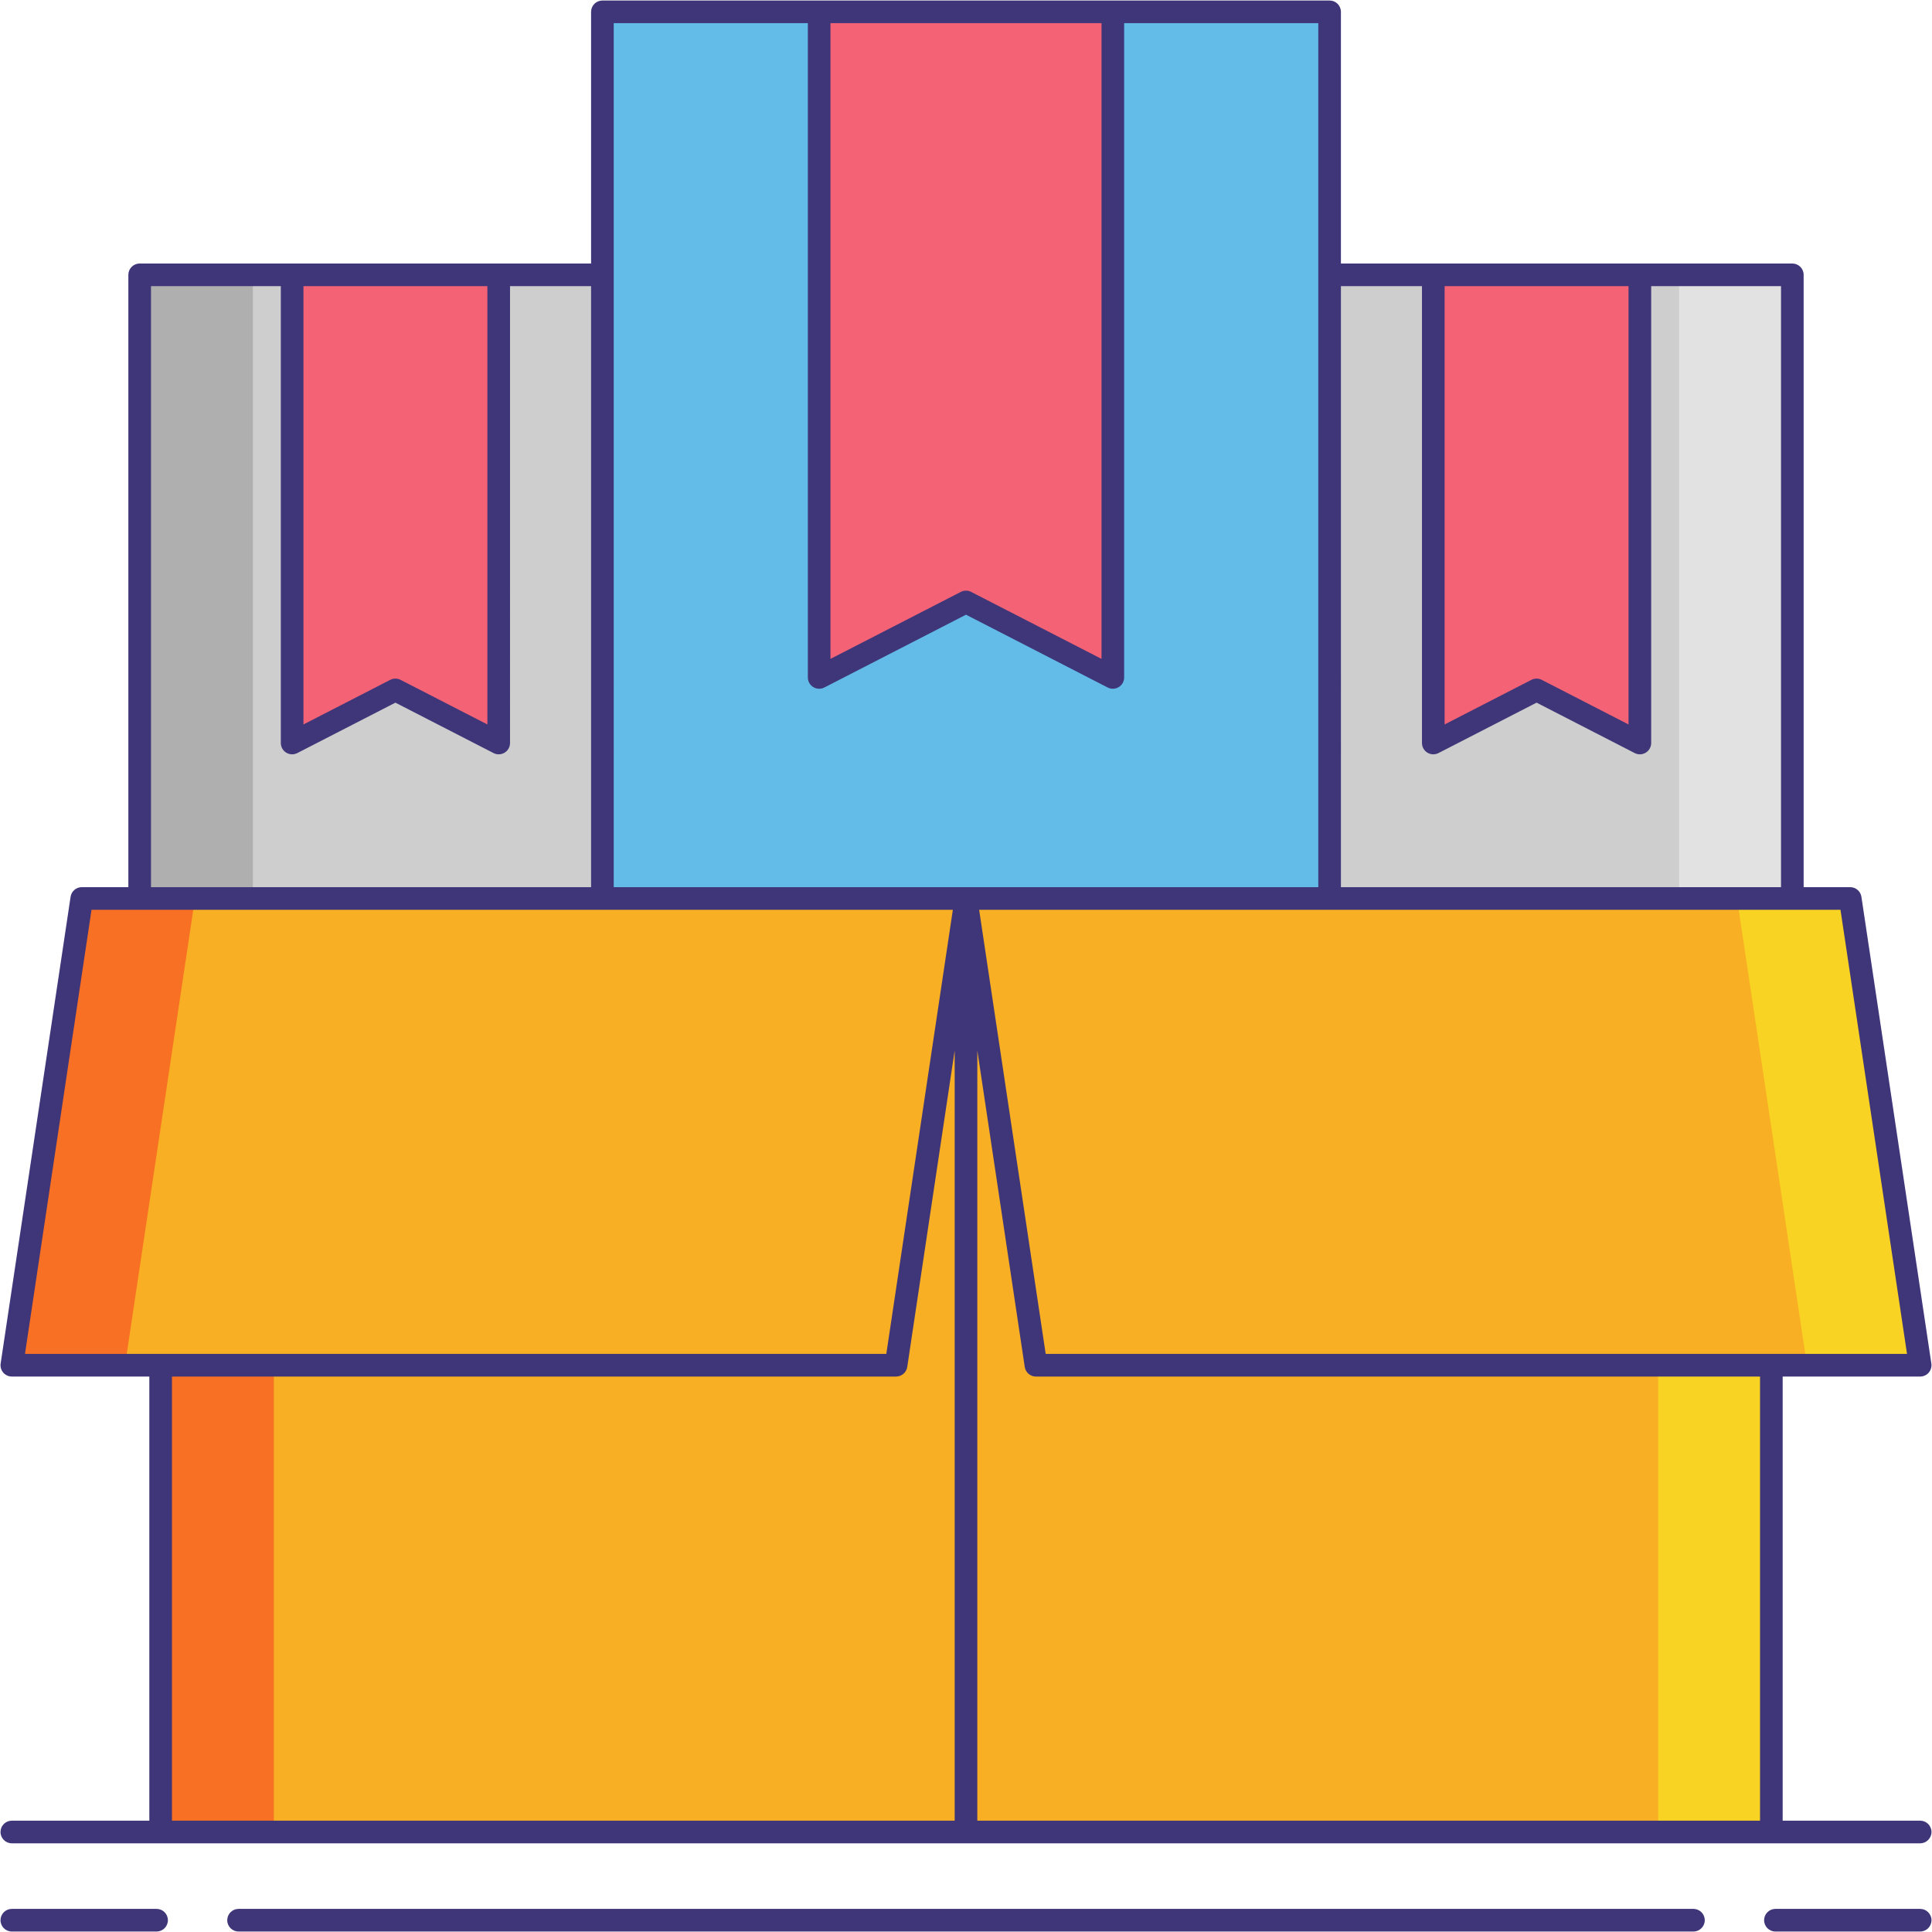
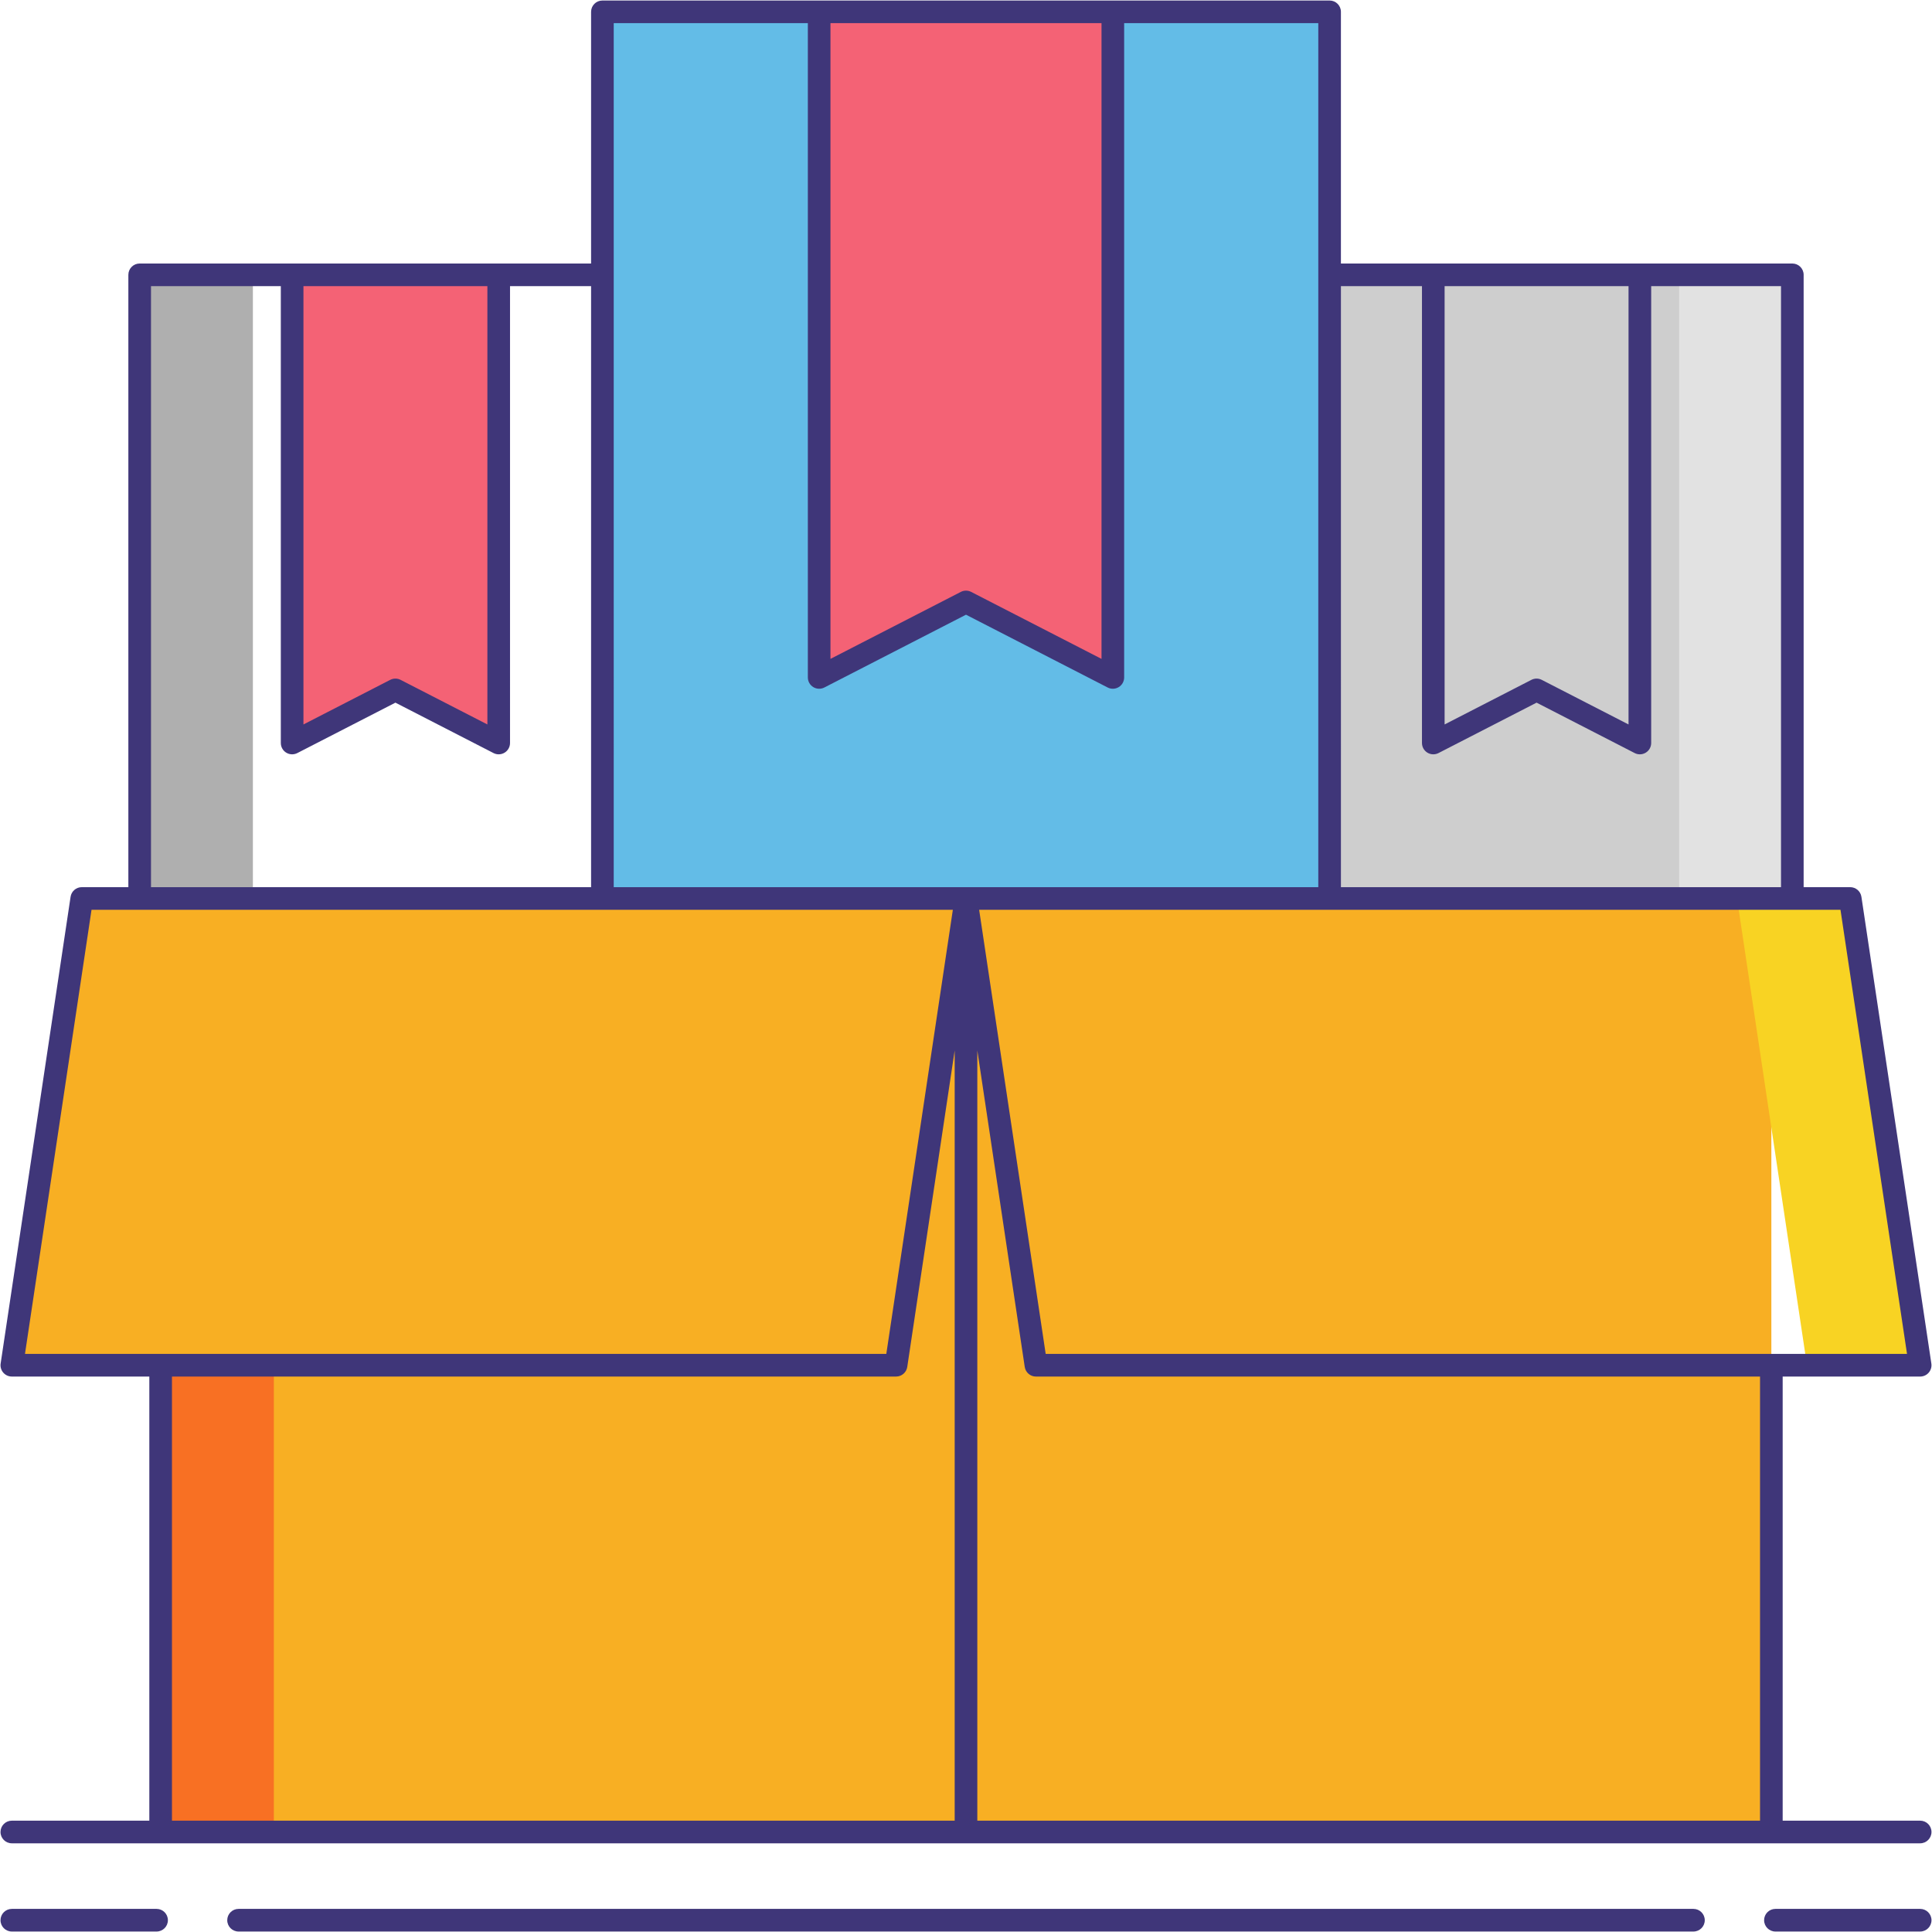
<svg xmlns="http://www.w3.org/2000/svg" version="1.1" id="Layer_1" x="0px" y="0px" viewBox="0 0 256 256" enable-background="new 0 0 256 256" xml:space="preserve">
  <g>
-     <rect x="18.508" y="36.418" fill="#CECECE" width="67.775" height="82.636" />
    <g>
      <rect x="18.508" y="36.418" fill="#AFAFAF" width="15" height="82.636" />
    </g>
    <polygon fill="#F46275" points="66.081,98.452 52.396,91.418 38.71,98.452 38.71,36.418 66.081,36.418  " />
    <rect x="169.717" y="36.418" fill="#CECECE" width="67.775" height="82.636" />
    <g>
      <rect x="222.492" y="36.418" fill="#E2E2E2" width="15" height="82.636" />
    </g>
-     <polygon fill="#F46275" points="217.29,98.452 203.604,91.418 189.919,98.452 189.919,36.418 217.29,36.418  " />
    <rect x="21.286" y="119.054" fill="#F8AF23" width="213.427" height="123.694" />
    <g>
-       <rect x="219.714" y="119.054" fill="#F8D323" width="15" height="123.694" />
-     </g>
+       </g>
    <g>
      <rect x="21.286" y="119.054" fill="#F87023" width="15" height="123.694" />
    </g>
    <polygon fill="#F8AF23" points="1.568,180.901 118.733,180.901 128,119.054 10.835,119.054  " />
    <g>
-       <polygon fill="#F87023" points="10.835,119.054 1.568,180.901 16.568,180.901 25.835,119.054   " />
-     </g>
-     <polygon fill="#F8AF23" points="254.432,180.901 137.267,180.901 128,119.054 245.165,119.054  " />
+       </g>
    <g>
      <polygon fill="#F8D323" points="245.165,119.054 230.165,119.054 239.432,180.901 254.432,180.901   " />
    </g>
    <rect x="79.822" y="1.568" fill="#63BCE7" width="96.357" height="117.486" />
    <polygon fill="#F46275" points="147.456,89.764 128,79.764 108.544,89.764 108.544,1.568 147.456,1.568  " />
    <g>
      <path fill="#3F3679" d="M20.748,252.938H1.568c-0.829,0-1.5,0.671-1.5,1.5s0.671,1.5,1.5,1.5h19.179c0.829,0,1.5-0.671,1.5-1.5    S21.576,252.938,20.748,252.938z" />
      <path fill="#3F3679" d="M254.432,252.938h-19.179c-0.828,0-1.5,0.671-1.5,1.5s0.672,1.5,1.5,1.5h19.179c0.828,0,1.5-0.671,1.5-1.5    S255.26,252.938,254.432,252.938z" />
      <path fill="#3F3679" d="M224.39,252.938H31.611c-0.829,0-1.5,0.671-1.5,1.5s0.671,1.5,1.5,1.5H224.39c0.828,0,1.5-0.671,1.5-1.5    S225.218,252.938,224.39,252.938z" />
      <path fill="#3F3679" d="M1.568,241.248c-0.829,0-1.5,0.671-1.5,1.5s0.671,1.5,1.5,1.5h19.718h213.427h19.718    c0.828,0,1.5-0.671,1.5-1.5s-0.672-1.5-1.5-1.5h-18.218v-58.847h18.218c0.437,0,0.852-0.19,1.137-0.521    c0.285-0.331,0.411-0.77,0.347-1.201l-9.267-61.847c-0.11-0.734-0.741-1.278-1.483-1.278h-6.173V36.417c0-0.829-0.672-1.5-1.5-1.5    h-20.203h-27.37h-12.24V1.568c0-0.829-0.672-1.5-1.5-1.5h-28.723h-38.912H79.822c-0.829,0-1.5,0.671-1.5,1.5v33.349H66.081H38.71    H18.508c-0.829,0-1.5,0.671-1.5,1.5v81.137h-6.173c-0.743,0-1.374,0.543-1.483,1.278l-9.267,61.847    c-0.065,0.432,0.062,0.87,0.347,1.201c0.285,0.331,0.7,0.521,1.137,0.521h18.218v58.847H1.568z M233.214,241.248H129.5v-102.06    l6.283,41.935c0.11,0.734,0.741,1.278,1.483,1.278h95.947V241.248z M252.69,179.401H138.559l-8.817-58.847h39.976h6.462h61.313    h6.381L252.69,179.401z M215.789,37.917v58.077l-11.499-5.91c-0.43-0.222-0.941-0.222-1.371,0l-11.5,5.91V37.917H215.789z     M188.419,37.917v60.535c0,0.523,0.272,1.008,0.719,1.28c0.445,0.271,1,0.292,1.467,0.054l13-6.681l12.999,6.681    c0.216,0.111,0.451,0.166,0.686,0.166c0.271,0,0.542-0.074,0.781-0.22c0.446-0.272,0.719-0.757,0.719-1.28V37.917h17.203v79.637    h-58.313V37.917H188.419z M145.956,3.068v84.238l-17.271-8.876c-0.215-0.111-0.45-0.166-0.686-0.166s-0.471,0.055-0.686,0.166    l-17.271,8.876V3.068H145.956z M81.322,3.068h25.722v86.696c0,0.523,0.272,1.008,0.719,1.28c0.446,0.272,1.002,0.292,1.467,0.054    L128,81.451l18.771,9.647c0.216,0.111,0.451,0.166,0.686,0.166c0.271,0,0.542-0.074,0.781-0.22    c0.446-0.272,0.719-0.757,0.719-1.28V3.068h25.723v114.486h-4.962H128H86.283h-4.961V3.068z M64.581,37.917v58.077l-11.5-5.91    c-0.215-0.111-0.45-0.166-0.686-0.166s-0.471,0.055-0.686,0.166l-11.5,5.91V37.917H64.581z M20.008,37.917H37.21v60.535    c0,0.523,0.272,1.008,0.718,1.28c0.447,0.272,1.003,0.292,1.467,0.054l13-6.681l13,6.681c0.215,0.111,0.451,0.166,0.686,0.166    c0.271,0,0.542-0.074,0.782-0.22c0.446-0.272,0.718-0.757,0.718-1.28V37.917h10.741v79.637H20.008V37.917z M12.127,120.554h6.381    h61.313h6.461h39.976l-8.817,58.847H3.31L12.127,120.554z M22.787,182.401h95.946c0.743,0,1.374-0.543,1.483-1.278l6.284-41.936    v102.061H22.787V182.401z" />
    </g>
  </g>
</svg>